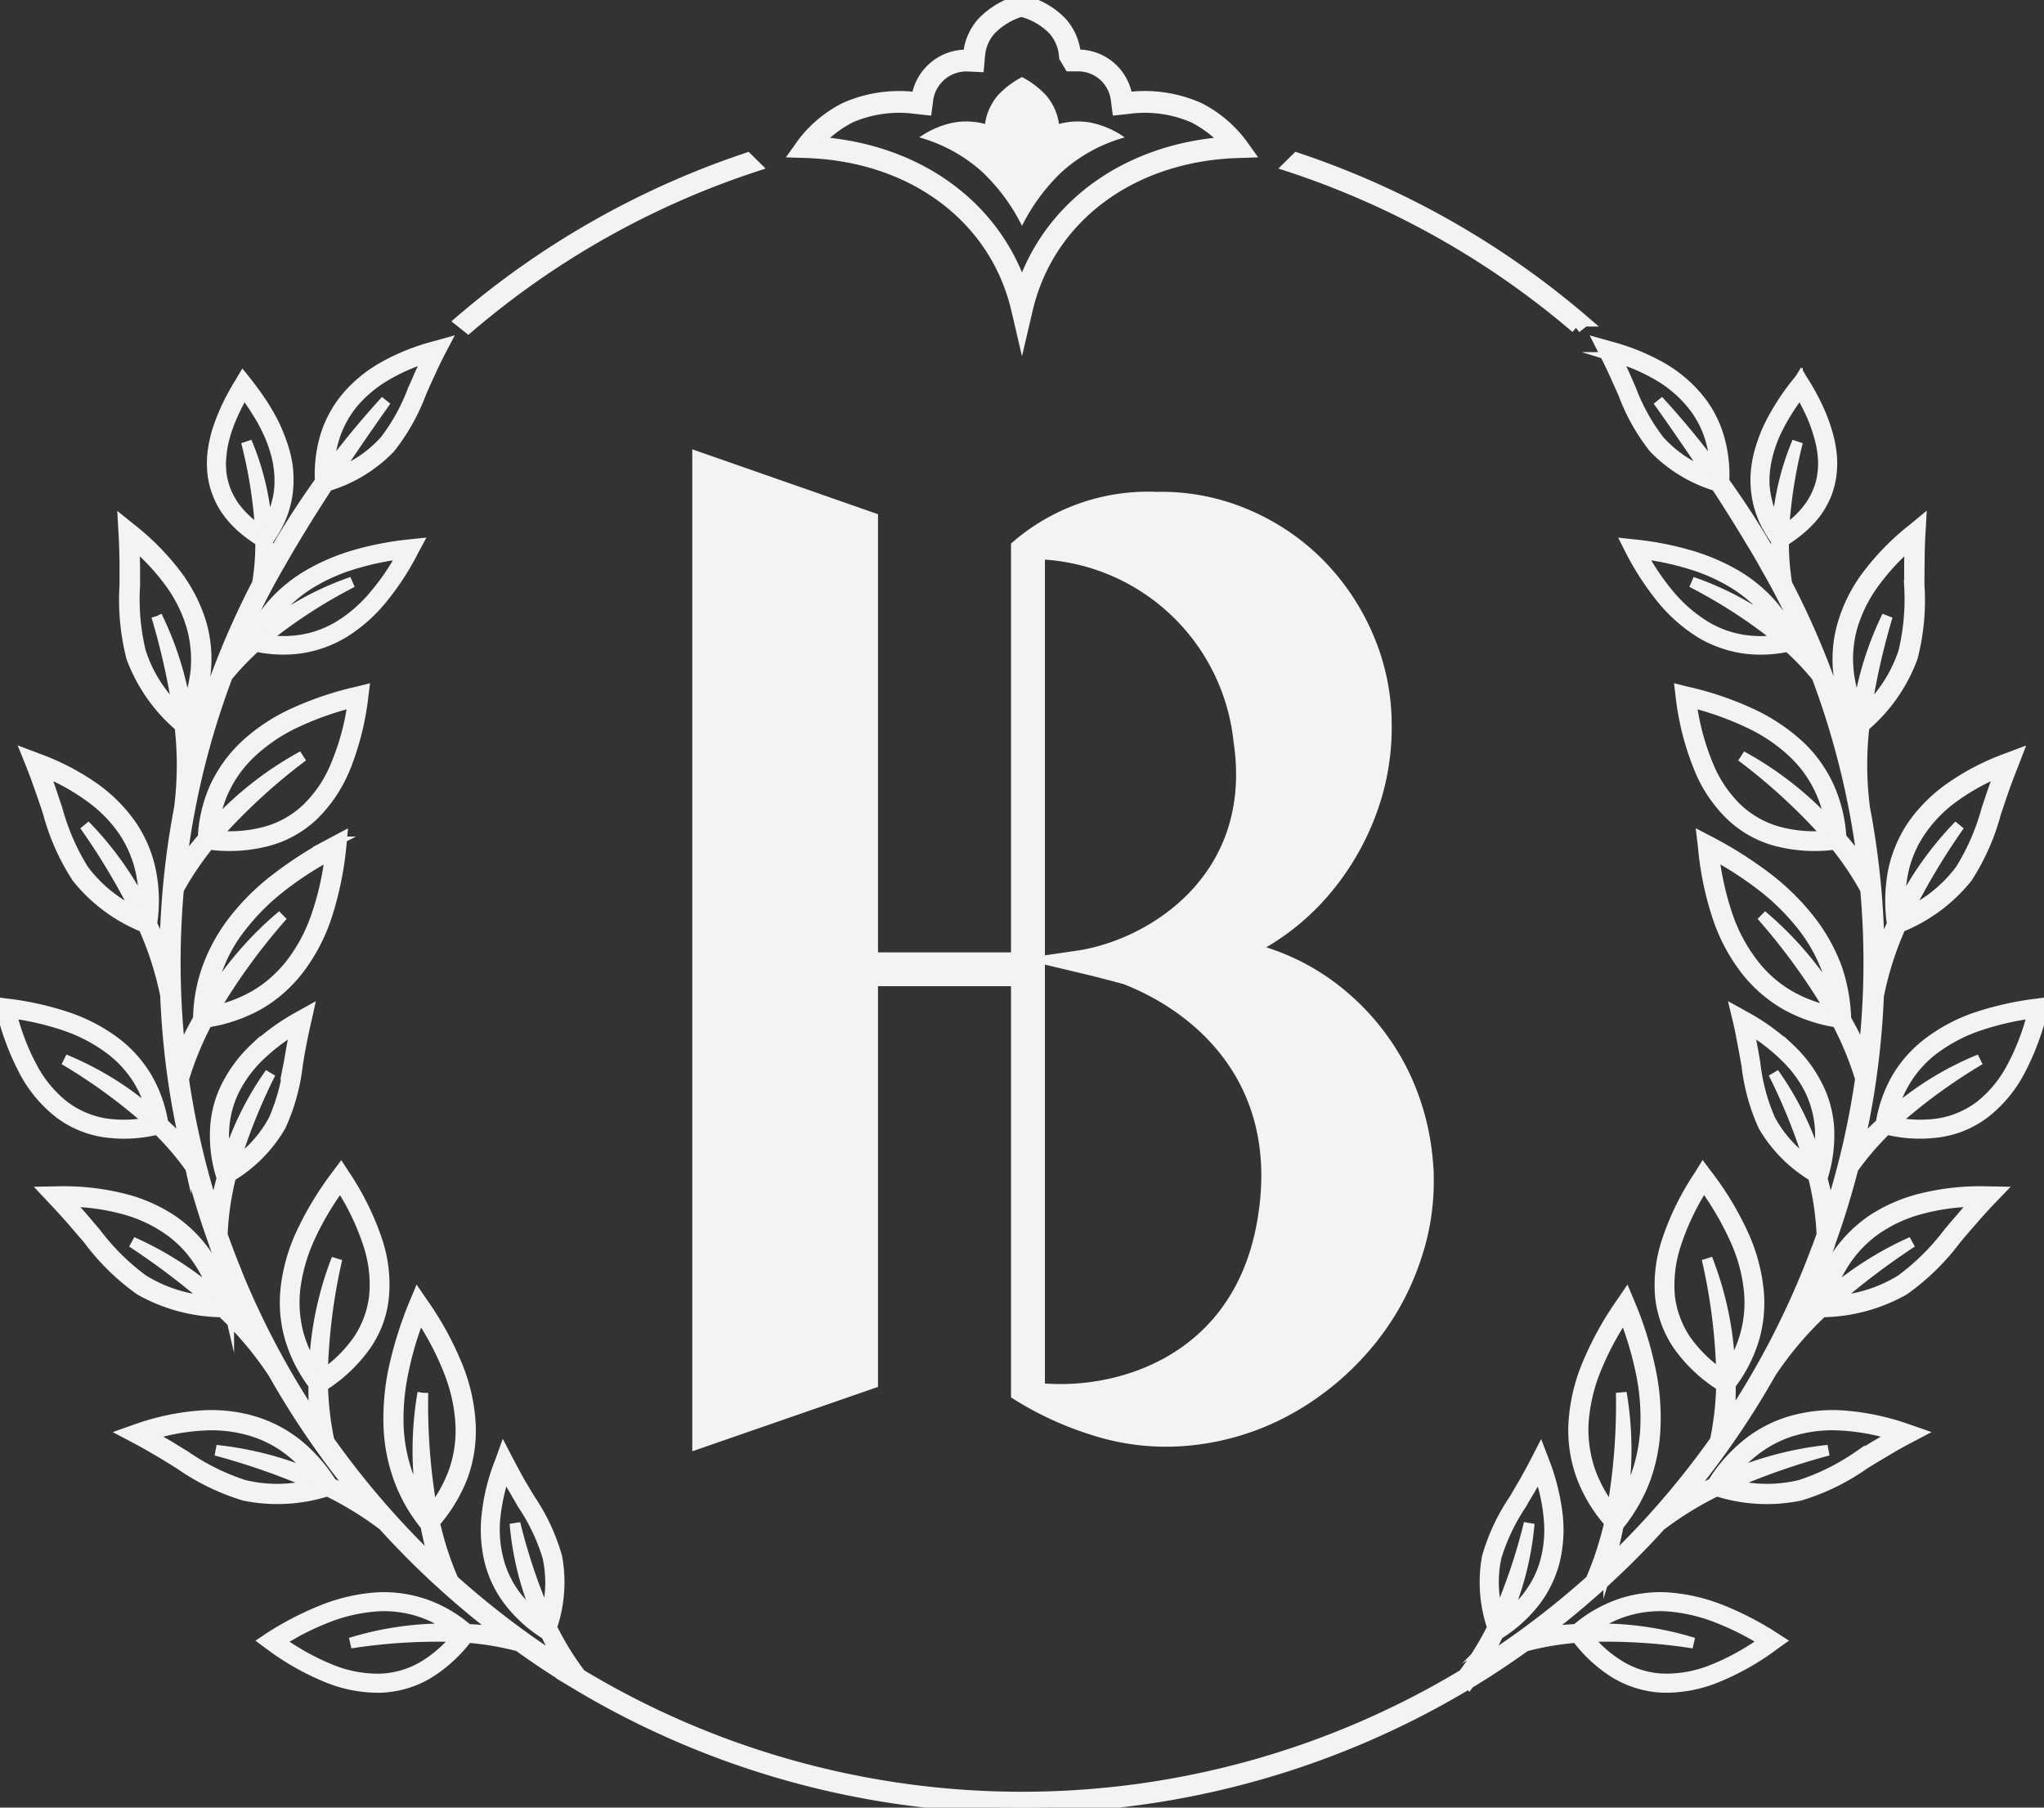
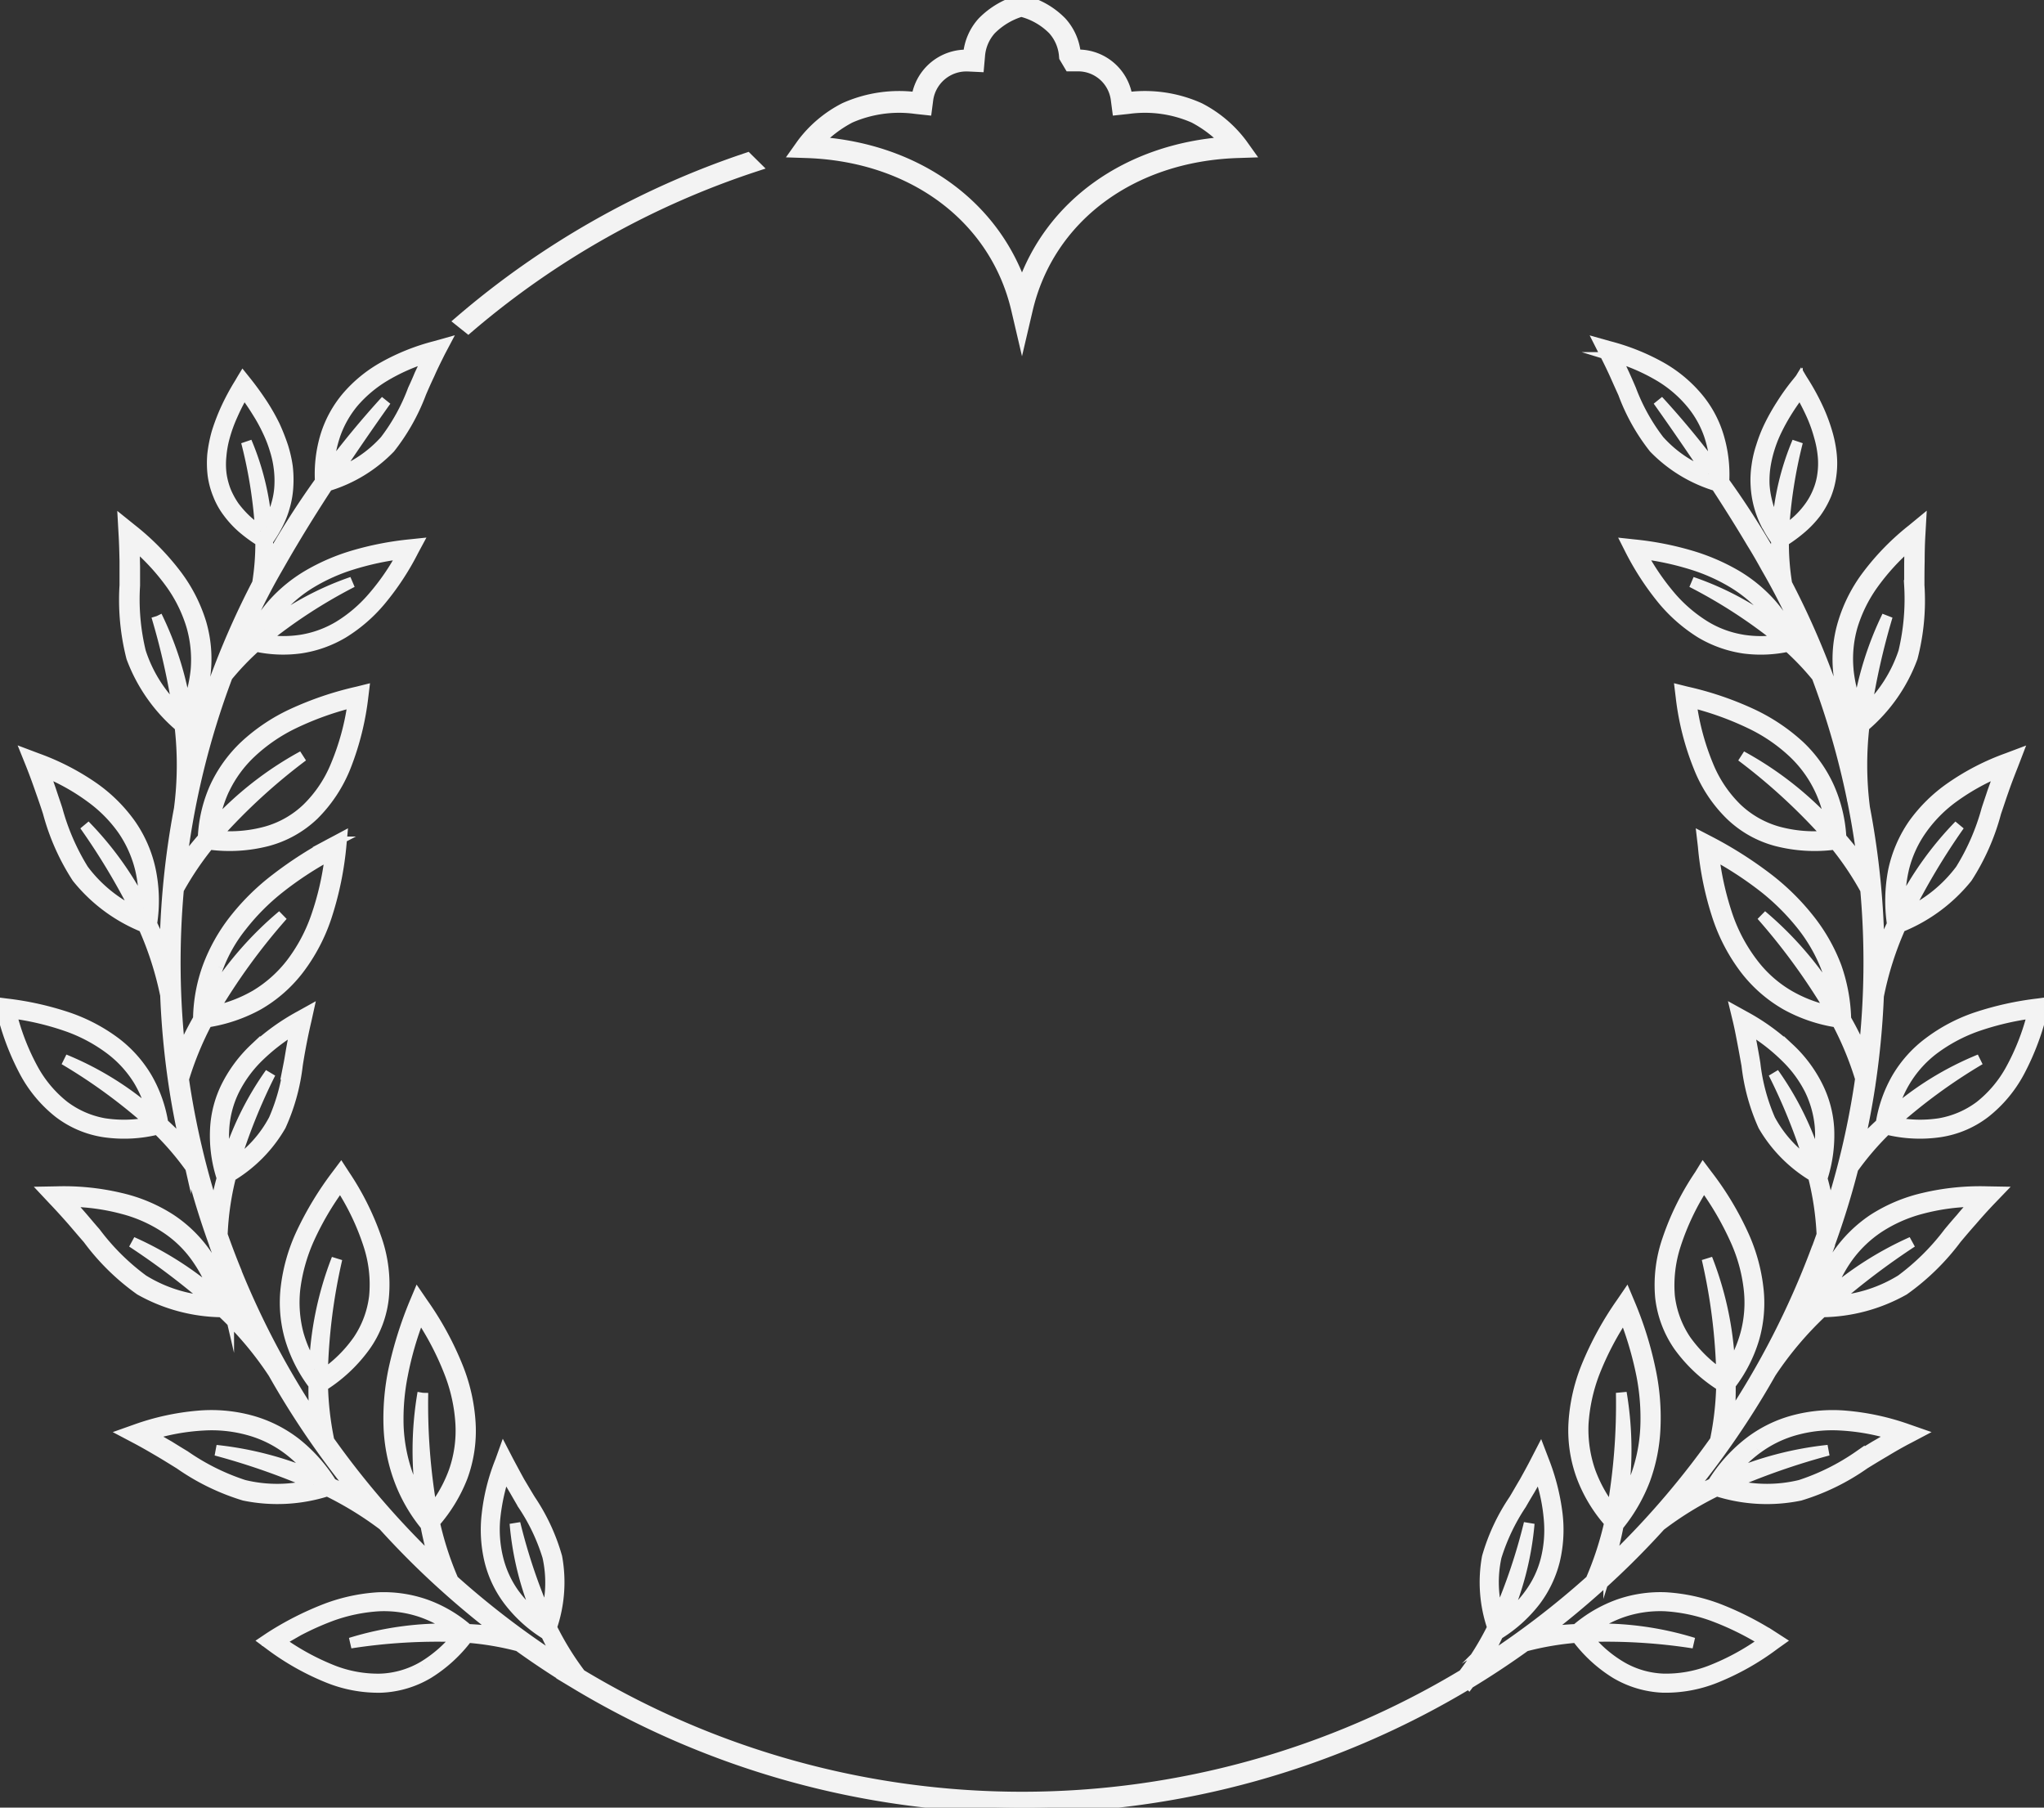
<svg xmlns="http://www.w3.org/2000/svg" id="Ebene_1" data-name="Ebene 1" width="95" height="84" viewBox="0 0 95 84">
  <rect x="0" y="0" width="95" height="84" fill="#333333" stroke="none" />
  <defs>
    <style>.cls-1{fill:#8a734d;}.cls-2{clip-path:url(#clip-path);}.cls-3,.cls-4,.cls-5{fill:#f3f3f3;}.cls-3,.cls-4{stroke:#f3f3f3;stroke-miterlimit:10;}.cls-3{stroke-width:0.5px;}.cls-6{clip-path:url(#clip-path-2);}</style>
    <clipPath id="clip-path">
      <path class="cls-1" d="M129.527-424.5a7.068,7.068,0,0,0-1.608-3.614,10.884,10.884,0,0,0-2.919-2.251,10.882,10.882,0,0,0-2.92,2.251,7.069,7.069,0,0,0-1.608,3.614,8.485,8.485,0,0,0-3.941-.156,10.873,10.873,0,0,0-4.096,1.833,19.014,19.014,0,0,1,7.673,4.292,24.048,24.048,0,0,1,4.891,6.766,24.029,24.029,0,0,1,4.89-6.766A19.022,19.022,0,0,1,137.564-422.823a10.874,10.874,0,0,0-4.096-1.833A8.485,8.485,0,0,0,129.527-424.5Zm-4.53,289.974a24.029,24.029,0,0,1-4.89,6.766,19.023,19.023,0,0,1-7.673,4.292,10.873,10.873,0,0,0,4.096,1.833,8.484,8.484,0,0,0,3.941-.156,7.068,7.068,0,0,0,1.608,3.614,10.883,10.883,0,0,0,2.919,2.251,10.881,10.881,0,0,0,2.92-2.251,7.069,7.069,0,0,0,1.608-3.614,8.484,8.484,0,0,0,3.941.156,10.873,10.873,0,0,0,4.096-1.833,19.015,19.015,0,0,1-7.673-4.292A24.048,24.048,0,0,1,124.998-134.526Zm106.562-63.391c.011.025-9.734,3.973-9.734,3.973s8.302,7.37,8.334,7.418C232.481-189.37,232.891-194.588,231.559-197.916ZM62.355-202.724s5.215,10.479,5.226,10.539c3.37-1.848,5.8-6.768,5.8-10.539C73.381-202.695,62.355-202.724,62.355-202.724Z" />
    </clipPath>
    <clipPath id="clip-path-2">
      <path class="cls-1" d="M294.196,305.329c.014.034-13.172,5.403-13.172,5.403s11.234,10.022,11.278,10.087C295.444,316.949,295.998,309.854,294.196,305.329Zm-228.967-6.536s7.056,14.249,7.072,14.33c4.56-2.513,7.848-9.203,7.848-14.33C80.15,298.831,65.229,298.792,65.229,298.792Z" />
    </clipPath>
  </defs>
  <path class="cls-1" d="M129.527-424.5a7.068,7.068,0,0,0-1.608-3.614,10.884,10.884,0,0,0-2.919-2.251,10.882,10.882,0,0,0-2.92,2.251,7.069,7.069,0,0,0-1.608,3.614,8.485,8.485,0,0,0-3.941-.156,10.873,10.873,0,0,0-4.096,1.833,19.014,19.014,0,0,1,7.673,4.292,24.048,24.048,0,0,1,4.891,6.766,24.029,24.029,0,0,1,4.89-6.766A19.022,19.022,0,0,1,137.564-422.823a10.874,10.874,0,0,0-4.096-1.833A8.485,8.485,0,0,0,129.527-424.5Zm-4.53,289.974a24.029,24.029,0,0,1-4.89,6.766,19.023,19.023,0,0,1-7.673,4.292,10.873,10.873,0,0,0,4.096,1.833,8.484,8.484,0,0,0,3.941-.156,7.068,7.068,0,0,0,1.608,3.614,10.883,10.883,0,0,0,2.919,2.251,10.881,10.881,0,0,0,2.92-2.251,7.069,7.069,0,0,0,1.608-3.614,8.484,8.484,0,0,0,3.941.156,10.873,10.873,0,0,0,4.096-1.833,19.015,19.015,0,0,1-7.673-4.292A24.048,24.048,0,0,1,124.998-134.526Zm106.562-63.391c.011.025-9.734,3.973-9.734,3.973s8.302,7.37,8.334,7.418C232.481-189.37,232.891-194.588,231.559-197.916ZM62.355-202.724s5.215,10.479,5.226,10.539c3.37-1.848,5.8-6.768,5.8-10.539C73.381-202.695,62.355-202.724,62.355-202.724Z" />
  <g class="cls-2">
    <rect class="cls-1" x="-136.961" y="-512.85" width="1086.476" height="724.318" />
  </g>
  <path class="cls-3" d="M94.471,47.117A10.886,10.886,0,0,1,93.458,49.705a5.601,5.601,0,0,1-1.43,1.698,4.37,4.37,0,0,1-1.867.808,5.979,5.979,0,0,1-2.139-.055,25.659,25.659,0,0,1,3.997-2.919,14.491,14.491,0,0,0-4.102,2.537A5.38,5.38,0,0,1,88.563,50.201a5.234,5.234,0,0,1,1.328-1.46A7.585,7.585,0,0,1,91.851,47.695a13.045,13.045,0,0,1,2.591-.615l.047-.009ZM85.842,58.472a5.58,5.58,0,0,1,1.476-1.432,6.744,6.744,0,0,1,1.969-.872,10.031,10.031,0,0,1,2.471-.34h.084l-.056.064c-.232.248-.446.487-.641.725-.204.23-.39.45-.566.661a10.888,10.888,0,0,1-2.22,2.203,6.685,6.685,0,0,1-3.127.984,33.869,33.869,0,0,1,3.628-2.746,15.698,15.698,0,0,0-3.863,2.456,6.402,6.402,0,0,1,.845-1.703M78.346,62.272a4.616,4.616,0,0,1-.752-2.038,6.071,6.071,0,0,1,.279-2.387,11.747,11.747,0,0,1,1.282-2.708l.028-.046.037.036a14.035,14.035,0,0,1,1.43,2.46,7.576,7.576,0,0,1,.641,2.295,5.581,5.581,0,0,1-.158,2.12,5.943,5.943,0,0,1-.735,1.637,15.382,15.382,0,0,0-1.058-5.144,26.67,26.67,0,0,1,.679,5.403A6.496,6.496,0,0,1,78.346,62.272m3.306,5.049a5.391,5.391,0,0,1,1.821-.882,6.438,6.438,0,0,1,2.099-.211,10.046,10.046,0,0,1,2.396.431l.083.028-.074.036c-.288.165-.557.33-.818.477-.26.156-.501.312-.743.45a10.483,10.483,0,0,1-2.74,1.368,6.564,6.564,0,0,1-3.251-.038,32.057,32.057,0,0,1,4.542-1.587,15.832,15.832,0,0,0-4.608,1.209,6.389,6.389,0,0,1,1.291-1.282m-7.741,8.378a5.677,5.677,0,0,1,1.519-.796,5.468,5.468,0,0,1,1.978-.276,7.872,7.872,0,0,1,2.173.45,13.211,13.211,0,0,1,2.387,1.166l.037.027-.037.028a11.165,11.165,0,0,1-2.461,1.34,5.748,5.748,0,0,1-2.201.386,4.179,4.179,0,0,1-1.951-.569,5.827,5.827,0,0,1-1.604-1.398,26.261,26.261,0,0,1,4.958.297,14.804,14.804,0,0,0-4.797-.654M19.654,77.455a4.238,4.238,0,0,1-1.95.569,5.761,5.761,0,0,1-2.211-.386,11.379,11.379,0,0,1-2.461-1.34l-.037-.028.047-.027a13.146,13.146,0,0,1,2.378-1.166,7.861,7.861,0,0,1,2.183-.45,5.419,5.419,0,0,1,1.969.276,5.682,5.682,0,0,1,1.518.796,14.811,14.811,0,0,0-4.797.654,26.297,26.297,0,0,1,4.966-.297,6.058,6.058,0,0,1-1.603,1.398m-5.079-8.474a6.522,6.522,0,0,1-3.243.038,10.527,10.527,0,0,1-2.749-1.368c-.232-.138-.483-.294-.734-.45-.26-.147-.539-.312-.827-.477L6.947,66.688,7.031,66.66a10.042,10.042,0,0,1,2.396-.431,6.441,6.441,0,0,1,2.099.211,5.434,5.434,0,0,1,1.83.882,6.309,6.309,0,0,1,1.279,1.277,15.802,15.802,0,0,0-4.595-1.204,32.167,32.167,0,0,1,4.534,1.587m.032-5.345a6.18,6.18,0,0,1-.74-1.63,5.766,5.766,0,0,1-.158-2.12A8.143,8.143,0,0,1,14.35,57.59a13.551,13.551,0,0,1,1.44-2.46l.028-.036.028.046a11.448,11.448,0,0,1,1.291,2.708,5.893,5.893,0,0,1,.269,2.387,4.61,4.61,0,0,1-.752,2.038A6.307,6.307,0,0,1,14.986,63.905a26.424,26.424,0,0,1,.674-5.405,15.511,15.511,0,0,0-1.053,5.137M9.77,60.465a6.629,6.629,0,0,1-3.119-.983,10.669,10.669,0,0,1-2.22-2.203c-.186-.211-.371-.431-.566-.661-.205-.238-.418-.477-.641-.725l-.065-.064h.093a10.011,10.011,0,0,1,2.461.34,6.631,6.631,0,0,1,1.969.872,5.317,5.317,0,0,1,1.476,1.432,6.49,6.49,0,0,1,.855,1.709A15.615,15.615,0,0,0,6.14,57.719a34.101,34.101,0,0,1,3.63,2.746M6.986,52.157a6.033,6.033,0,0,1-2.147.055,4.379,4.379,0,0,1-1.857-.808A5.618,5.618,0,0,1,1.542,49.705,10.867,10.867,0,0,1,.53,47.117L.52,47.071l.046.009a12.79,12.79,0,0,1,2.582.615,7.437,7.437,0,0,1,1.96,1.047A5.268,5.268,0,0,1,6.446,50.201a5.763,5.763,0,0,1,.645,1.579,14.52,14.52,0,0,0-4.1-2.543,25.575,25.575,0,0,1,3.996,2.919m-.302-9.962a15.332,15.332,0,0,0-2.746-3.844,31.167,31.167,0,0,1,2.446,4.094,6.524,6.524,0,0,1-2.512-2.028,10.612,10.612,0,0,1-1.216-2.8c-.083-.257-.177-.523-.27-.808s-.204-.578-.316-.89l-.028-.083.074.037a9.918,9.918,0,0,1,2.118,1.193,6.447,6.447,0,0,1,1.477,1.496,5.531,5.531,0,0,1,.818,1.836,6.362,6.362,0,0,1,.154,1.797M7.282,28.63a32.76,32.76,0,0,1,.993,4.41,6.49,6.49,0,0,1-1.745-2.749,10.347,10.347,0,0,1-.27-3.085V26.325c-.009-.303-.009-.624-.019-.954l-.009-.092.065.055a10.324,10.324,0,0,1,1.672,1.827A6.67,6.67,0,0,1,8.907,29.079a5.683,5.683,0,0,1,.205,2.047,6.507,6.507,0,0,1-.465,1.84A15.171,15.171,0,0,0,7.282,28.63m4.824-3.943a5.549,5.549,0,0,1-.644-.5,4.786,4.786,0,0,1-.585-.652,3.86,3.86,0,0,1-.39-.716,3.558,3.558,0,0,1-.205-.781,3.648,3.648,0,0,1-.009-.844,4.794,4.794,0,0,1,.167-.918,6.824,6.824,0,0,1,.362-.991,9.375,9.375,0,0,1,.539-1.047,10.614,10.614,0,0,1,.623.909,7.596,7.596,0,0,1,.483.881,5.909,5.909,0,0,1,.335.863,4.68,4.68,0,0,1,.186.836,4.582,4.582,0,0,1,.037.799,3.625,3.625,0,0,1-.111.771,4.563,4.563,0,0,1-.26.753c-.069.146-.148.293-.235.439a12.311,12.311,0,0,0-.945-3.955,21.773,21.773,0,0,1,.654,4.153m3.452-4.447a4.855,4.855,0,0,1,.873-1.551,5.976,5.976,0,0,1,1.431-1.203,8.96,8.96,0,0,1,1.96-.872l.074-.018-.028.064c-.13.266-.25.514-.362.753-.102.248-.204.477-.307.698a9.147,9.147,0,0,1-1.3,2.359,5.693,5.693,0,0,1-2.306,1.556q1.064-1.607,2.343-3.41c-.929,1.016-1.821,2.094-2.663,3.222a5.514,5.514,0,0,1,.286-1.597m-3.282,9.04a5.586,5.586,0,0,1,.801-1.082,6.253,6.253,0,0,1,1.421-1.148,8.641,8.641,0,0,1,1.867-.826,13.323,13.323,0,0,1,2.303-.496l.056-.009-.028.046a10.814,10.814,0,0,1-1.384,2.01,6.63,6.63,0,0,1-1.551,1.322,4.919,4.919,0,0,1-1.737.642,5.394,5.394,0,0,1-1.773-.011,23.931,23.931,0,0,1,4.114-2.679,13.926,13.926,0,0,0-4.09,2.23m-1.864,7.409a5.682,5.682,0,0,1,1.263-1.726A7.922,7.922,0,0,1,13.654,33.614a14.211,14.211,0,0,1,2.702-.973l.056-.009-.009.055a11.587,11.587,0,0,1-.79,2.891,5.891,5.891,0,0,1-1.338,1.992,4.506,4.506,0,0,1-1.903,1.083,6.424,6.424,0,0,1-2.337.194,27.359,27.359,0,0,1,4.037-3.71,15.871,15.871,0,0,0-4.156,3.267,5.936,5.936,0,0,1,.496-1.716m-.269,8.234a7.054,7.054,0,0,1,1.087-1.891A10.429,10.429,0,0,1,12.948,41.297a16.145,16.145,0,0,1,2.35-1.551l.056-.037-.009.074a13.275,13.275,0,0,1-.65,2.836,7.773,7.773,0,0,1-1.151,2.148,5.977,5.977,0,0,1-1.654,1.478,6.542,6.542,0,0,1-1.996.755,28.771,28.771,0,0,1,3.241-4.463A16.076,16.076,0,0,0,9.73,46.498a7.026,7.026,0,0,1,.413-1.575m.269,7.435a4.697,4.697,0,0,1,.474-1.716,5.788,5.788,0,0,1,1.087-1.496,9.143,9.143,0,0,1,1.7-1.322l.065-.037-.009.074c-.065.285-.121.56-.167.816-.047.258-.084.515-.131.753a9.069,9.069,0,0,1-.697,2.598,5.631,5.631,0,0,1-1.855,2.055,26.555,26.555,0,0,1,1.688-4.212,14.205,14.205,0,0,0-2.034,4.164,5.562,5.562,0,0,1-.121-1.676M19.654,64.723a15.834,15.834,0,0,0-.029,5.192,7.035,7.035,0,0,1-.705-1.456,7.685,7.685,0,0,1-.409-2.148,10.436,10.436,0,0,1,.195-2.414,15.336,15.336,0,0,1,.78-2.69l.028-.064.037.055a13.31,13.31,0,0,1,1.346,2.589,7.777,7.777,0,0,1,.52,2.387,5.749,5.749,0,0,1-.306,2.185,6.445,6.445,0,0,1-1.035,1.847,28.74,28.74,0,0,1-.423-5.482m5.722,10.358a26.416,26.416,0,0,1-1.44-4.29,13.961,13.961,0,0,0,1.145,4.472,5.706,5.706,0,0,1-1.191-1.204,4.763,4.763,0,0,1-.743-1.615,5.627,5.627,0,0,1-.149-1.836,9.403,9.403,0,0,1,.446-2.093l.028-.064.037.064c.139.257.269.496.409.725.13.23.26.45.381.661a9.127,9.127,0,0,1,1.161,2.433,5.565,5.565,0,0,1-.084,2.748m44.166-2.748A9.412,9.412,0,0,1,70.702,69.9q.181-.316.39-.661c.131-.229.27-.468.409-.725l.037-.064.018.064a8.432,8.432,0,0,1,.446,2.093,5.621,5.621,0,0,1-.139,1.836,4.617,4.617,0,0,1-.752,1.615,5.354,5.354,0,0,1-1.186,1.207A14.147,14.147,0,0,0,71.073,70.791a26.218,26.218,0,0,1-1.441,4.284,5.554,5.554,0,0,1-.091-2.742m4.356-3.975a5.955,5.955,0,0,1-.316-2.185,8.077,8.077,0,0,1,.52-2.387,13.827,13.827,0,0,1,1.347-2.589l.037-.055.028.064a16.184,16.184,0,0,1,.789,2.69,10.41,10.41,0,0,1,.186,2.414,7.681,7.681,0,0,1-.4,2.148,7.019,7.019,0,0,1-.716,1.473,15.958,15.958,0,0,0-.018-5.209,28.383,28.383,0,0,1-.429,5.484,6.612,6.612,0,0,1-1.029-1.849M84.469,54.035a14.237,14.237,0,0,0-2.036-4.164A26.817,26.817,0,0,1,84.12,54.075a5.737,5.737,0,0,1-1.855-2.047,9.069,9.069,0,0,1-.696-2.598c-.037-.238-.084-.496-.131-.753-.046-.257-.102-.532-.157-.816l-.019-.074.065.037a8.838,8.838,0,0,1,1.699,1.322,5.619,5.619,0,0,1,1.096,1.496,4.88,4.88,0,0,1,.474,1.716,5.662,5.662,0,0,1-.128,1.676m.644-7.035a6.382,6.382,0,0,1-1.993-.754,5.734,5.734,0,0,1-1.654-1.478A7.789,7.789,0,0,1,80.306,42.619a13.899,13.899,0,0,1-.65-2.836l-.009-.074.065.037a16.68,16.68,0,0,1,2.35,1.551A10.825,10.825,0,0,1,83.78,43.032a7.625,7.625,0,0,1,1.087,1.891,7.11,7.11,0,0,1,.41,1.582,16.19,16.19,0,0,0-3.401-3.969,29.202,29.202,0,0,1,3.238,4.463m-.144-8.152a6.446,6.446,0,0,1-2.342-.194A4.568,4.568,0,0,1,80.724,37.57a5.884,5.884,0,0,1-1.337-1.992,11.581,11.581,0,0,1-.78-2.891l-.009-.055.047.009a14.216,14.216,0,0,1,2.703.973,7.809,7.809,0,0,1,1.988,1.35,5.651,5.651,0,0,1,1.254,1.726,5.825,5.825,0,0,1,.502,1.711,15.88,15.88,0,0,0-4.152-3.263,27.578,27.578,0,0,1,4.032,3.71m.928-7.721a5.475,5.475,0,0,1,.195-2.047,6.706,6.706,0,0,1,.947-1.918,10.637,10.637,0,0,1,1.663-1.827l.065-.055v.092c-.009.33-.019.652-.019.954v.881a10.651,10.651,0,0,1-.269,3.085A6.617,6.617,0,0,1,86.725,33.04a32.698,32.698,0,0,1,.993-4.41,15.311,15.311,0,0,0-1.359,4.344,6.671,6.671,0,0,1-.461-1.848M80.984,29.74A4.85,4.85,0,0,1,79.247,29.098a6.854,6.854,0,0,1-1.56-1.322,11.31,11.31,0,0,1-1.384-2.01l-.028-.046.065.009a13.228,13.228,0,0,1,2.294.496,8.651,8.651,0,0,1,1.867.826,6.519,6.519,0,0,1,1.43,1.148,5.806,5.806,0,0,1,.788,1.074,13.863,13.863,0,0,0-4.086-2.222,23.705,23.705,0,0,1,4.118,2.68,5.382,5.382,0,0,1-1.768.01m1.393-5.691a3.774,3.774,0,0,1-.26-.753,4.279,4.279,0,0,1-.121-.771,4.583,4.583,0,0,1,.037-.799,5.675,5.675,0,0,1,.186-.836,5.907,5.907,0,0,1,.334-.863,9.25,9.25,0,0,1,.483-.881,10.561,10.561,0,0,1,.631-.909,11.395,11.395,0,0,1,.539,1.047,6.745,6.745,0,0,1,.353.991,4.835,4.835,0,0,1,.176.918,3.634,3.634,0,0,1-.018.844,3.12,3.12,0,0,1-.205.781,3.38,3.38,0,0,1-.39.716,4.157,4.157,0,0,1-.576.652,5.45,5.45,0,0,1-.645.495,22.045,22.045,0,0,1,.645-4.148,12.253,12.253,0,0,0-.939,3.958q-.128-.221-.231-.443m-2.97-2.025a5.709,5.709,0,0,1-2.296-1.555,9.17,9.17,0,0,1-1.31-2.359c-.093-.22-.195-.45-.306-.698-.112-.238-.223-.487-.353-.753L75.105,16.595l.074.018a9.04,9.04,0,0,1,1.969.872,5.745,5.745,0,0,1,1.421,1.203,4.701,4.701,0,0,1,.883,1.551,5.666,5.666,0,0,1,.283,1.606,39.848,39.848,0,0,0-2.67-3.231q1.28,1.805,2.342,3.409m9.063,18.374a5.368,5.368,0,0,1,.827-1.836,6.408,6.408,0,0,1,1.468-1.496A10.428,10.428,0,0,1,92.882,35.872l.083-.037-.028.083c-.121.312-.222.606-.325.89-.093.285-.186.551-.269.808a10.597,10.597,0,0,1-1.217,2.8A6.55,6.55,0,0,1,88.619,42.446a31.541,31.541,0,0,1,2.443-4.095,15.43,15.43,0,0,0-2.737,3.844,6.298,6.298,0,0,1,.146-1.797m6.251,6.251a14.403,14.403,0,0,0-2.889.643,7.796,7.796,0,0,0-2.173,1.148,5.596,5.596,0,0,0-1.486,1.652,6.135,6.135,0,0,0-.746,2.114,14.616,14.616,0,0,0-1.056,1.062c.196-.857.365-1.721.502-2.59a38.405,38.405,0,0,0,.434-4.391,15.038,15.038,0,0,1,1.02-3.211,7.631,7.631,0,0,0,3.097-2.293,10.56,10.56,0,0,0,1.337-3.029c.111-.321.223-.67.353-1.037.13-.376.279-.762.446-1.184l.176-.459-.464.175a11.235,11.235,0,0,0-2.582,1.331A7.163,7.163,0,0,0,88.925,38.313a6.003,6.003,0,0,0-.919,2.139,7.405,7.405,0,0,0-.056,2.488v.002c-.23.484-.435.968-.612,1.438a38.14,38.14,0,0,0-.677-6.845,15.681,15.681,0,0,1-.025-3.778,7.656,7.656,0,0,0,2.243-3.2,10.522,10.522,0,0,0,.315-3.36c0-.349,0-.716.01-1.12,0-.395.009-.826.037-1.285l.028-.505-.39.321A11.618,11.618,0,0,0,86.808,26.72a7.021,7.021,0,0,0-1.142,2.24,5.815,5.815,0,0,0-.204,2.359,7.225,7.225,0,0,0,.762,2.433l.012.024c-.059.433-.104.863-.133,1.283a38.091,38.091,0,0,0-3.057-7.93,11.542,11.542,0,0,1-.152-1.98,6.803,6.803,0,0,0,.832-.613,4.642,4.642,0,0,0,.688-.734,4.225,4.225,0,0,0,.455-.817,3.686,3.686,0,0,0,.232-.9,4.091,4.091,0,0,0,.018-.955A5.55,5.55,0,0,0,84.913,20.092a7.884,7.884,0,0,0-.418-1.111,10.719,10.719,0,0,0-.641-1.184l-.121-.192-.027-.046-.028.046-.139.174a10.021,10.021,0,0,0-.734,1.019,9.711,9.711,0,0,0-.557.982,6.677,6.677,0,0,0-.381.964,4.971,4.971,0,0,0-.214.927,4.428,4.428,0,0,0-.037.918,4.463,4.463,0,0,0,.456,1.726h.009a5.011,5.011,0,0,0,.488.811c-.017.382-.019.755-.004,1.108a38.954,38.954,0,0,0-2.443-3.855,6.168,6.168,0,0,0-.261-2.13,5.034,5.034,0,0,0-.994-1.809,6.22,6.22,0,0,0-1.69-1.386,10.158,10.158,0,0,0-2.387-.954l-.427-.12.195.386c.186.358.344.688.492,1.01.139.312.27.606.4.891a9.28,9.28,0,0,0,1.43,2.552,6.75,6.75,0,0,0,2.889,1.756c.612.937,1.168,1.826,1.663,2.66.241.386.465.78.678,1.166a29.751,29.751,0,0,1,1.923,3.975l.007.017c-.2-.193-.415-.386-.641-.577l-.025-.055a6.283,6.283,0,0,0-1.077-1.707,6.805,6.805,0,0,0-1.598-1.313,9.59,9.59,0,0,0-2.108-.909,14.271,14.271,0,0,0-2.619-.514l-.334-.036.148.293a12.789,12.789,0,0,0,1.523,2.322,7.336,7.336,0,0,0,1.746,1.515,5.482,5.482,0,0,0,1.988.707A5.993,5.993,0,0,0,83.104,30.036a12.502,12.502,0,0,1,1.348,1.414,37.667,37.667,0,0,1,1.638,5.68l.002.028a.132.132,0,0,0,.013.043q.306,1.509.487,3.032a15.523,15.523,0,0,0-1.027-1.305,6.631,6.631,0,0,0-.551-2.32A6.093,6.093,0,0,0,83.631,34.66a8.718,8.718,0,0,0-2.211-1.478,14.922,14.922,0,0,0-3.028-1.028l-.297-.074.037.303a12.487,12.487,0,0,0,.827,3.258A6.363,6.363,0,0,0,80.436,37.873a4.871,4.871,0,0,0,2.146,1.203,7.124,7.124,0,0,0,2.708.157,14.091,14.091,0,0,1,1.419,2.111,37.839,37.839,0,0,1-.096,7.68,15.986,15.986,0,0,0-.827-1.668v-.055A7.88,7.88,0,0,0,85.34,44.923a8.22,8.22,0,0,0-1.217-2.157,10.928,10.928,0,0,0-1.941-1.927,18.495,18.495,0,0,0-2.693-1.717l-.372-.193.047.404a14.542,14.542,0,0,0,.669,3.259,8.358,8.358,0,0,0,1.282,2.441,6.406,6.406,0,0,0,1.904,1.661,7.125,7.125,0,0,0,2.366.803,14.894,14.894,0,0,1,1.086,2.63c-.023.16-.046.319-.071.478a37.684,37.684,0,0,1-1.369,5.738,14.563,14.563,0,0,0-.346-1.588l.035-.102a6.507,6.507,0,0,0,.279-2.194,5.004,5.004,0,0,0-.529-1.983A6.151,6.151,0,0,0,83.158,48.723v.009A9.953,9.953,0,0,0,81.068,47.227l-.381-.211.102.422c.093.395.158.753.223,1.093.065.34.121.661.177.964a9.386,9.386,0,0,0,.771,2.818A6.612,6.612,0,0,0,84.278,54.659a13.408,13.408,0,0,1,.403,2.717c-.09.253-.179.505-.274.756h-.005a38.66,38.66,0,0,1-4.047,7.891,15.364,15.364,0,0,0,.065-1.678,6.61,6.61,0,0,0,1.094-2.128,5.942,5.942,0,0,0,.195-2.368,8.183,8.183,0,0,0-.724-2.543A14.15,14.15,0,0,0,79.34,54.598l-.186-.248-.158.257A12.418,12.418,0,0,0,77.501,57.627a6.419,6.419,0,0,0-.325,2.644,4.923,4.923,0,0,0,.864,2.295A7.069,7.069,0,0,0,80.014,64.404a14.038,14.038,0,0,1-.291,2.535,39.137,39.137,0,0,1-4.405,5.191c-.18.178-.363.353-.547.527a16.003,16.003,0,0,0,.44-1.762l.033-.042a7.694,7.694,0,0,0,1.208-2.102,7.926,7.926,0,0,0,.474-2.423,10.657,10.657,0,0,0-.232-2.708,16.562,16.562,0,0,0-.947-3.029l-.158-.376-.232.34a14.996,14.996,0,0,0-1.597,2.91,8.297,8.297,0,0,0-.613,2.69,6.201,6.201,0,0,0,.381,2.478,6.85,6.85,0,0,0,1.285,2.117,14.997,14.997,0,0,1-.873,2.68,39.401,39.401,0,0,1-4.996,3.807c.235-.396.464-.828.678-1.285l.088-.058a6.418,6.418,0,0,0,1.644-1.496,5.212,5.212,0,0,0,.892-1.854,6.178,6.178,0,0,0,.13-2.176,10.118,10.118,0,0,0-.622-2.47l-.158-.413-.204.395c-.177.349-.362.679-.529.982-.177.294-.335.578-.492.836a9.282,9.282,0,0,0-1.244,2.662,6.494,6.494,0,0,0,.244,3.27,13.539,13.539,0,0,1-1.354,2.187,39.779,39.779,0,0,1-41.033-.006,13.426,13.426,0,0,1-1.348-2.185,6.495,6.495,0,0,0,.244-3.266,9.265,9.265,0,0,0-1.236-2.662c-.158-.257-.325-.542-.501-.836-.167-.303-.344-.633-.53-.982l-.204-.395-.148.413a9.346,9.346,0,0,0-.623,2.47,6.168,6.168,0,0,0,.13,2.176,5.066,5.066,0,0,0,.892,1.854,6.375,6.375,0,0,0,1.635,1.496l.098.065c.214.455.443.887.678,1.281a39.427,39.427,0,0,1-5.008-3.813,14.898,14.898,0,0,1-.868-2.672,7.183,7.183,0,0,0,1.291-2.122,6.188,6.188,0,0,0,.371-2.478,8.274,8.274,0,0,0-.613-2.69,14.486,14.486,0,0,0-1.597-2.91l-.232-.34-.158.376a18.169,18.169,0,0,0-.948,3.029,11.079,11.079,0,0,0-.232,2.708,7.904,7.904,0,0,0,.483,2.423,7.438,7.438,0,0,0,1.198,2.102l.034.043a15.878,15.878,0,0,0,.439,1.761c-.183-.174-.367-.349-.547-.527a39.372,39.372,0,0,1-4.394-5.182,14.239,14.239,0,0,1-.295-2.543,7.044,7.044,0,0,0,1.968-1.84,4.723,4.723,0,0,0,.863-2.295,6.403,6.403,0,0,0-.315-2.644,12.773,12.773,0,0,0-1.496-3.02l-.167-.257-.186.248a15.155,15.155,0,0,0-1.644,2.708,8.183,8.183,0,0,0-.724,2.543,5.952,5.952,0,0,0,.204,2.368,6.758,6.758,0,0,0,1.089,2.133,15.107,15.107,0,0,0,.067,1.677,38.667,38.667,0,0,1-3.658-6.883.188.188,0,0,0-.006-.03c-.237-.573-.455-1.152-.662-1.735h.002a13.204,13.204,0,0,1,.395-2.715,6.581,6.581,0,0,0,2.318-2.352,9.394,9.394,0,0,0,.78-2.818q.07-.454.167-.964c.065-.34.139-.698.232-1.093l.093-.422L13.932,47.227a10.186,10.186,0,0,0-2.089,1.505V48.723a6.307,6.307,0,0,0-1.31,1.754,4.992,4.992,0,0,0-.52,1.983,6.289,6.289,0,0,0,.279,2.194l.029.097a14.446,14.446,0,0,0-.345,1.595,38.363,38.363,0,0,1-1.375-5.74c-.025-.156-.047-.313-.07-.469L8.536,50.137a14.964,14.964,0,0,1,1.087-2.641,7.231,7.231,0,0,0,2.369-.801,6.379,6.379,0,0,0,1.895-1.661,8.368,8.368,0,0,0,1.281-2.441,15.067,15.067,0,0,0,.678-3.259l.037-.404-.362.193a18.005,18.005,0,0,0-2.694,1.717,10.702,10.702,0,0,0-1.951,1.927A8.195,8.195,0,0,0,9.669,44.923a7.353,7.353,0,0,0-.446,2.377l-.002.047a15.848,15.848,0,0,0-.832,1.684,38.009,38.009,0,0,1-.093-7.697,14.382,14.382,0,0,1,1.418-2.102,7.074,7.074,0,0,0,2.704-.156A4.954,4.954,0,0,0,14.573,37.873a6.617,6.617,0,0,0,1.477-2.231,12.887,12.887,0,0,0,.818-3.258l.037-.303-.297.074a15.115,15.115,0,0,0-3.028,1.028,8.487,8.487,0,0,0-2.201,1.478,6.283,6.283,0,0,0-1.394,1.946,6.456,6.456,0,0,0-.542,2.321,15.41,15.41,0,0,0-1.032,1.313,37.525,37.525,0,0,1,2.152-8.81,12.518,12.518,0,0,1,1.337-1.396,5.948,5.948,0,0,0,2.061.081,5.418,5.418,0,0,0,1.987-.707,7.152,7.152,0,0,0,1.746-1.515,12.334,12.334,0,0,0,1.523-2.322l.158-.293-.344.036a14.263,14.263,0,0,0-2.619.514,9.504,9.504,0,0,0-2.099.909,6.846,6.846,0,0,0-1.607,1.313,6.283,6.283,0,0,0-1.077,1.707l-.025.06c-.222.187-.432.375-.629.564l.004-.009a29.506,29.506,0,0,1,1.914-3.975c.222-.386.445-.78.678-1.166.493-.832,1.049-1.719,1.659-2.655a6.724,6.724,0,0,0,2.892-1.76,9.539,9.539,0,0,0,1.439-2.552c.121-.285.251-.578.4-.891.139-.321.306-.652.483-1.01l.204-.386-.427.12a9.996,9.996,0,0,0-2.387.954,6.261,6.261,0,0,0-1.7,1.386,5.166,5.166,0,0,0-.994,1.809,6.157,6.157,0,0,0-.253,2.118,38.924,38.924,0,0,0-2.443,3.852c.014-.347.011-.714-.006-1.089a5.753,5.753,0,0,0,.491-.814,4.233,4.233,0,0,0,.316-.844,4.147,4.147,0,0,0,.139-.881,5.135,5.135,0,0,0-.028-.918,5.801,5.801,0,0,0-.214-.927,9.684,9.684,0,0,0-.381-.964,9.713,9.713,0,0,0-.557-.982c-.223-.34-.465-.679-.734-1.019l-.139-.174-.037-.046-.028.046-.111.192a10.802,10.802,0,0,0-.641,1.184,9.361,9.361,0,0,0-.427,1.111,6.335,6.335,0,0,0-.204,1.037,4.648,4.648,0,0,0,.018.955,3.662,3.662,0,0,0,.242.9,3.387,3.387,0,0,0,.455.817,4.551,4.551,0,0,0,.678.734,6.814,6.814,0,0,0,.841.613,11.529,11.529,0,0,1-.148,1.954,38.085,38.085,0,0,0-3.066,7.949c-.029-.417-.073-.844-.131-1.273l.014-.027a7.431,7.431,0,0,0,.752-2.433,5.98,5.98,0,0,0-.195-2.359A7.219,7.219,0,0,0,8.201,26.72,11.629,11.629,0,0,0,6.13,24.609l-.399-.321.028.505c.028.459.037.891.046,1.285v1.12a10.824,10.824,0,0,0,.316,3.36,7.74,7.74,0,0,0,2.243,3.2,15.668,15.668,0,0,1-.03,3.825A38.201,38.201,0,0,0,7.665,44.366c-.177-.471-.383-.954-.614-1.438A6.948,6.948,0,0,0,6.994,40.453a5.833,5.833,0,0,0-.919-2.139,7.122,7.122,0,0,0-1.755-1.735,11.332,11.332,0,0,0-2.591-1.331l-.464-.175.185.459c.167.422.307.808.437,1.184.13.367.251.716.353,1.037a10.552,10.552,0,0,0,1.346,3.029A7.596,7.596,0,0,0,6.679,43.079a15.296,15.296,0,0,1,1.016,3.17,38.456,38.456,0,0,0,.433,4.429c.137.87.308,1.734.504,2.593a14.692,14.692,0,0,0-1.059-1.066,6.144,6.144,0,0,0-.746-2.114,5.688,5.688,0,0,0-1.476-1.652,7.997,7.997,0,0,0-2.183-1.148,14.12,14.12,0,0,0-2.889-.643L0,46.612l.065.276a11.903,11.903,0,0,0,1.087,2.919,6.057,6.057,0,0,0,1.588,1.9,4.602,4.602,0,0,0,2.099.891,6.431,6.431,0,0,0,2.482-.123,13.248,13.248,0,0,1,1.561,1.825,38.817,38.817,0,0,0,1.202,3.833h-.005c.437,1.186.934,2.343,1.48,3.472-.292-.299-.603-.596-.925-.887l-.006-.024a7.358,7.358,0,0,0-1.003-2.35,6.094,6.094,0,0,0-1.691-1.68,7.307,7.307,0,0,0-2.331-.982,11.355,11.355,0,0,0-2.963-.303l-.501.009.344.367c.316.33.604.652.873.955.26.303.501.587.734.853A10.715,10.715,0,0,0,6.511,59.941a7.927,7.927,0,0,0,3.8,1.022,15.778,15.778,0,0,1,2.4,2.848,39.337,39.337,0,0,0,3.973,5.761c-.405-.222-.834-.436-1.277-.638a7.29,7.29,0,0,0-1.66-1.87,6.012,6.012,0,0,0-2.099-1.047,6.983,6.983,0,0,0-2.47-.211,11.459,11.459,0,0,0-2.852.624l-.465.165.436.23c.4.211.762.422,1.106.624.344.202.65.395.948.578A10.586,10.586,0,0,0,11.35,69.487a7.654,7.654,0,0,0,3.866-.204A15.832,15.832,0,0,1,17.815,70.879q.739.816,1.523,1.592.618.611,1.263,1.193V73.664q1.274,1.153,2.646,2.195c-.473-.07-.983-.117-1.511-.141a6.113,6.113,0,0,0-1.944-1.145,5.903,5.903,0,0,0-2.211-.33,8.262,8.262,0,0,0-2.405.514A14.317,14.317,0,0,0,12.539,76.097l-.232.156.223.165a11.966,11.966,0,0,0,2.731,1.543,6.224,6.224,0,0,0,2.452.45,4.647,4.647,0,0,0,2.192-.652,6.675,6.675,0,0,0,1.822-1.67,13.588,13.588,0,0,1,2.374.402q1.282.922,2.639,1.744l.001.001 0-0a40.257,40.257,0,0,0,41.523-.003l.004.004.009-.012q1.345-.814,2.617-1.73a13.582,13.582,0,0,1,2.388-.406A6.531,6.531,0,0,0,75.095,77.758a4.681,4.681,0,0,0,2.192.652,6.223,6.223,0,0,0,2.452-.45,11.977,11.977,0,0,0,2.731-1.543l.232-.165-.242-.156a14.251,14.251,0,0,0-2.628-1.34,8.326,8.326,0,0,0-2.415-.514,5.883,5.883,0,0,0-2.201.33A6.256,6.256,0,0,0,73.263,75.718c-.529.025-1.039.072-1.512.142Q73.122,74.817,74.398,73.664h0v-0q.645-.584,1.263-1.193.774-.765,1.505-1.572a15.618,15.618,0,0,1,2.622-1.617,7.651,7.651,0,0,0,3.871.206A10.425,10.425,0,0,0,86.65,68.028c.297-.184.613-.376.957-.578.335-.202.697-.413,1.106-.624l.436-.23-.474-.165a11.488,11.488,0,0,0-2.842-.624,7.02,7.02,0,0,0-2.48.211,5.887,5.887,0,0,0-2.09,1.047,7.117,7.117,0,0,0-1.66,1.869c-.449.205-.885.422-1.294.647a39.431,39.431,0,0,0,3.993-5.788,16.014,16.014,0,0,1,2.392-2.831A7.923,7.923,0,0,0,88.489,59.941,10.937,10.937,0,0,0,90.923,57.563c.222-.266.464-.551.733-.853.26-.303.548-.625.864-.955l.353-.367-.511-.009a11.354,11.354,0,0,0-2.963.303,7.402,7.402,0,0,0-2.331.982,6.221,6.221,0,0,0-1.69,1.68,7.553,7.553,0,0,0-1.003,2.35l-.006.026c-.32.289-.628.583-.919.879.546-1.127,1.043-2.282,1.481-3.466h-.012a37.942,37.942,0,0,0,1.203-3.838,13.38,13.38,0,0,1,1.563-1.819,6.422,6.422,0,0,0,2.475.121,4.555,4.555,0,0,0,2.099-.891,6.052,6.052,0,0,0,1.589-1.9A11.922,11.922,0,0,0,94.935,46.887L95,46.612Z" />
-   <path class="cls-3" d="M73.247,15.237l.39-.312A39.914,39.914,0,0,0,60.272,7.339l-.388.383a39.474,39.474,0,0,1,13.363,7.514" />
  <path class="cls-3" d="M21.762,15.237a39.398,39.398,0,0,1,13.354-7.514l-.386-.381a39.923,39.923,0,0,0-13.358,7.583Z" />
-   <path class="cls-4" d="M58.892,57.004c-1.231,6.521-6.981,8.203-10.827,7.742V25.484a9.973,9.973,0,0,1,9.764,8.93c.972,6.484-4.118,9.738-7.732,10.263.7.167,1.105.262,2.286.581,3.775,1.473,7.75,5.171,6.508,11.746m7.208-2.997a11.255,11.255,0,0,0-1.103-4.043,10.853,10.853,0,0,0-2.543-3.328,10.298,10.298,0,0,0-3.765-2.142,12.472,12.472,0,0,0-1.241-.323c.093-.04.186-.079.278-.122a10.859,10.859,0,0,0,3.404-2.502,11.849,11.849,0,0,0,2.267-3.635,11.087,11.087,0,0,0,.785-4.364,10.087,10.087,0,0,0-.873-3.978,10.668,10.668,0,0,0-2.232-3.259,10.325,10.325,0,0,0-3.29-2.188,9.751,9.751,0,0,0-4.01-.765,9.112,9.112,0,0,0-6.287,2.132V44.757H40.307V24.25L32.675,21.585V66.739L40.307,64.094V45.327h7.182V64.66h0a14.871,14.871,0,0,0,3.364,1.536,10.763,10.763,0,0,0,4.558.464,11.659,11.659,0,0,0,4.301-1.352,12.748,12.748,0,0,0,3.554-2.88,11.872,11.872,0,0,0,2.319-4.121,10.721,10.721,0,0,0,.516-4.3" />
  <path class="cls-3" d="M38.009,6.606c4.586.32,8.191,2.906,9.491,6.766,1.3-3.859,4.905-6.445,9.488-6.766a5.704,5.704,0,0,0-1.496-1.137,5.677,5.677,0,0,0-3.047-.425l-.506.054-.065-.496A1.782,1.782,0,0,0,50.103,3.066H49.716l-.241-.406-.005-.058a2.061,2.061,0,0,0-.522-1.227A3.172,3.172,0,0,0,47.463.528a3.353,3.353,0,0,0-1.411.847,2.052,2.052,0,0,0-.521,1.227l-.044.493-.5-.024h-.009a1.809,1.809,0,0,0-1.85,1.53l-.065.498L42.556,5.044a5.68,5.68,0,0,0-3.047.425,5.697,5.697,0,0,0-1.5,1.137m9.491,8.852-.253-1.081C46.249,10.113,42.415,7.254,37.479,7.094L37,7.078l.275-.388a5.682,5.682,0,0,1,1.985-1.671A6.204,6.204,0,0,1,42.612,4.534a2.323,2.323,0,0,1,2.376-1.977h.013l.012.001V2.557a2.559,2.559,0,0,1,.656-1.529A3.858,3.858,0,0,1,47.394.013L47.45,0l.056.011a3.673,3.673,0,0,1,1.827,1.017,2.553,2.553,0,0,1,.65,1.471l.031.053H50.103a2.301,2.301,0,0,1,2.285,1.982,6.201,6.201,0,0,1,3.353.485,5.722,5.722,0,0,1,1.982,1.67l.278.389-.482.016c-4.934.161-8.767,3.02-9.766,7.284Z" />
-   <path class="cls-5" d="M52.274,6.385a4.172,4.172,0,0,0-1.556-.681,3.293,3.293,0,0,0-1.498.058,2.596,2.596,0,0,0-.611-1.344,4.131,4.131,0,0,0-1.109-.837,4.13,4.13,0,0,0-1.11.837A2.596,2.596,0,0,0,45.78,5.762a3.293,3.293,0,0,0-1.498-.058,4.172,4.172,0,0,0-1.556.681A7.281,7.281,0,0,1,45.642,7.98a8.936,8.936,0,0,1,1.859,2.515,8.928,8.928,0,0,1,1.858-2.515,7.284,7.284,0,0,1,2.916-1.595" />
-   <path class="cls-1" d="M294.196,305.329c.014.034-13.172,5.403-13.172,5.403s11.234,10.022,11.278,10.087C295.444,316.949,295.998,309.854,294.196,305.329Zm-228.967-6.536s7.056,14.249,7.072,14.33c4.56-2.513,7.848-9.203,7.848-14.33C80.15,298.831,65.229,298.792,65.229,298.792Z" />
  <g class="cls-6">
-     <rect class="cls-1" x="-204.484" y="-122.905" width="1470.218" height="984.898" />
-   </g>
+     </g>
</svg>